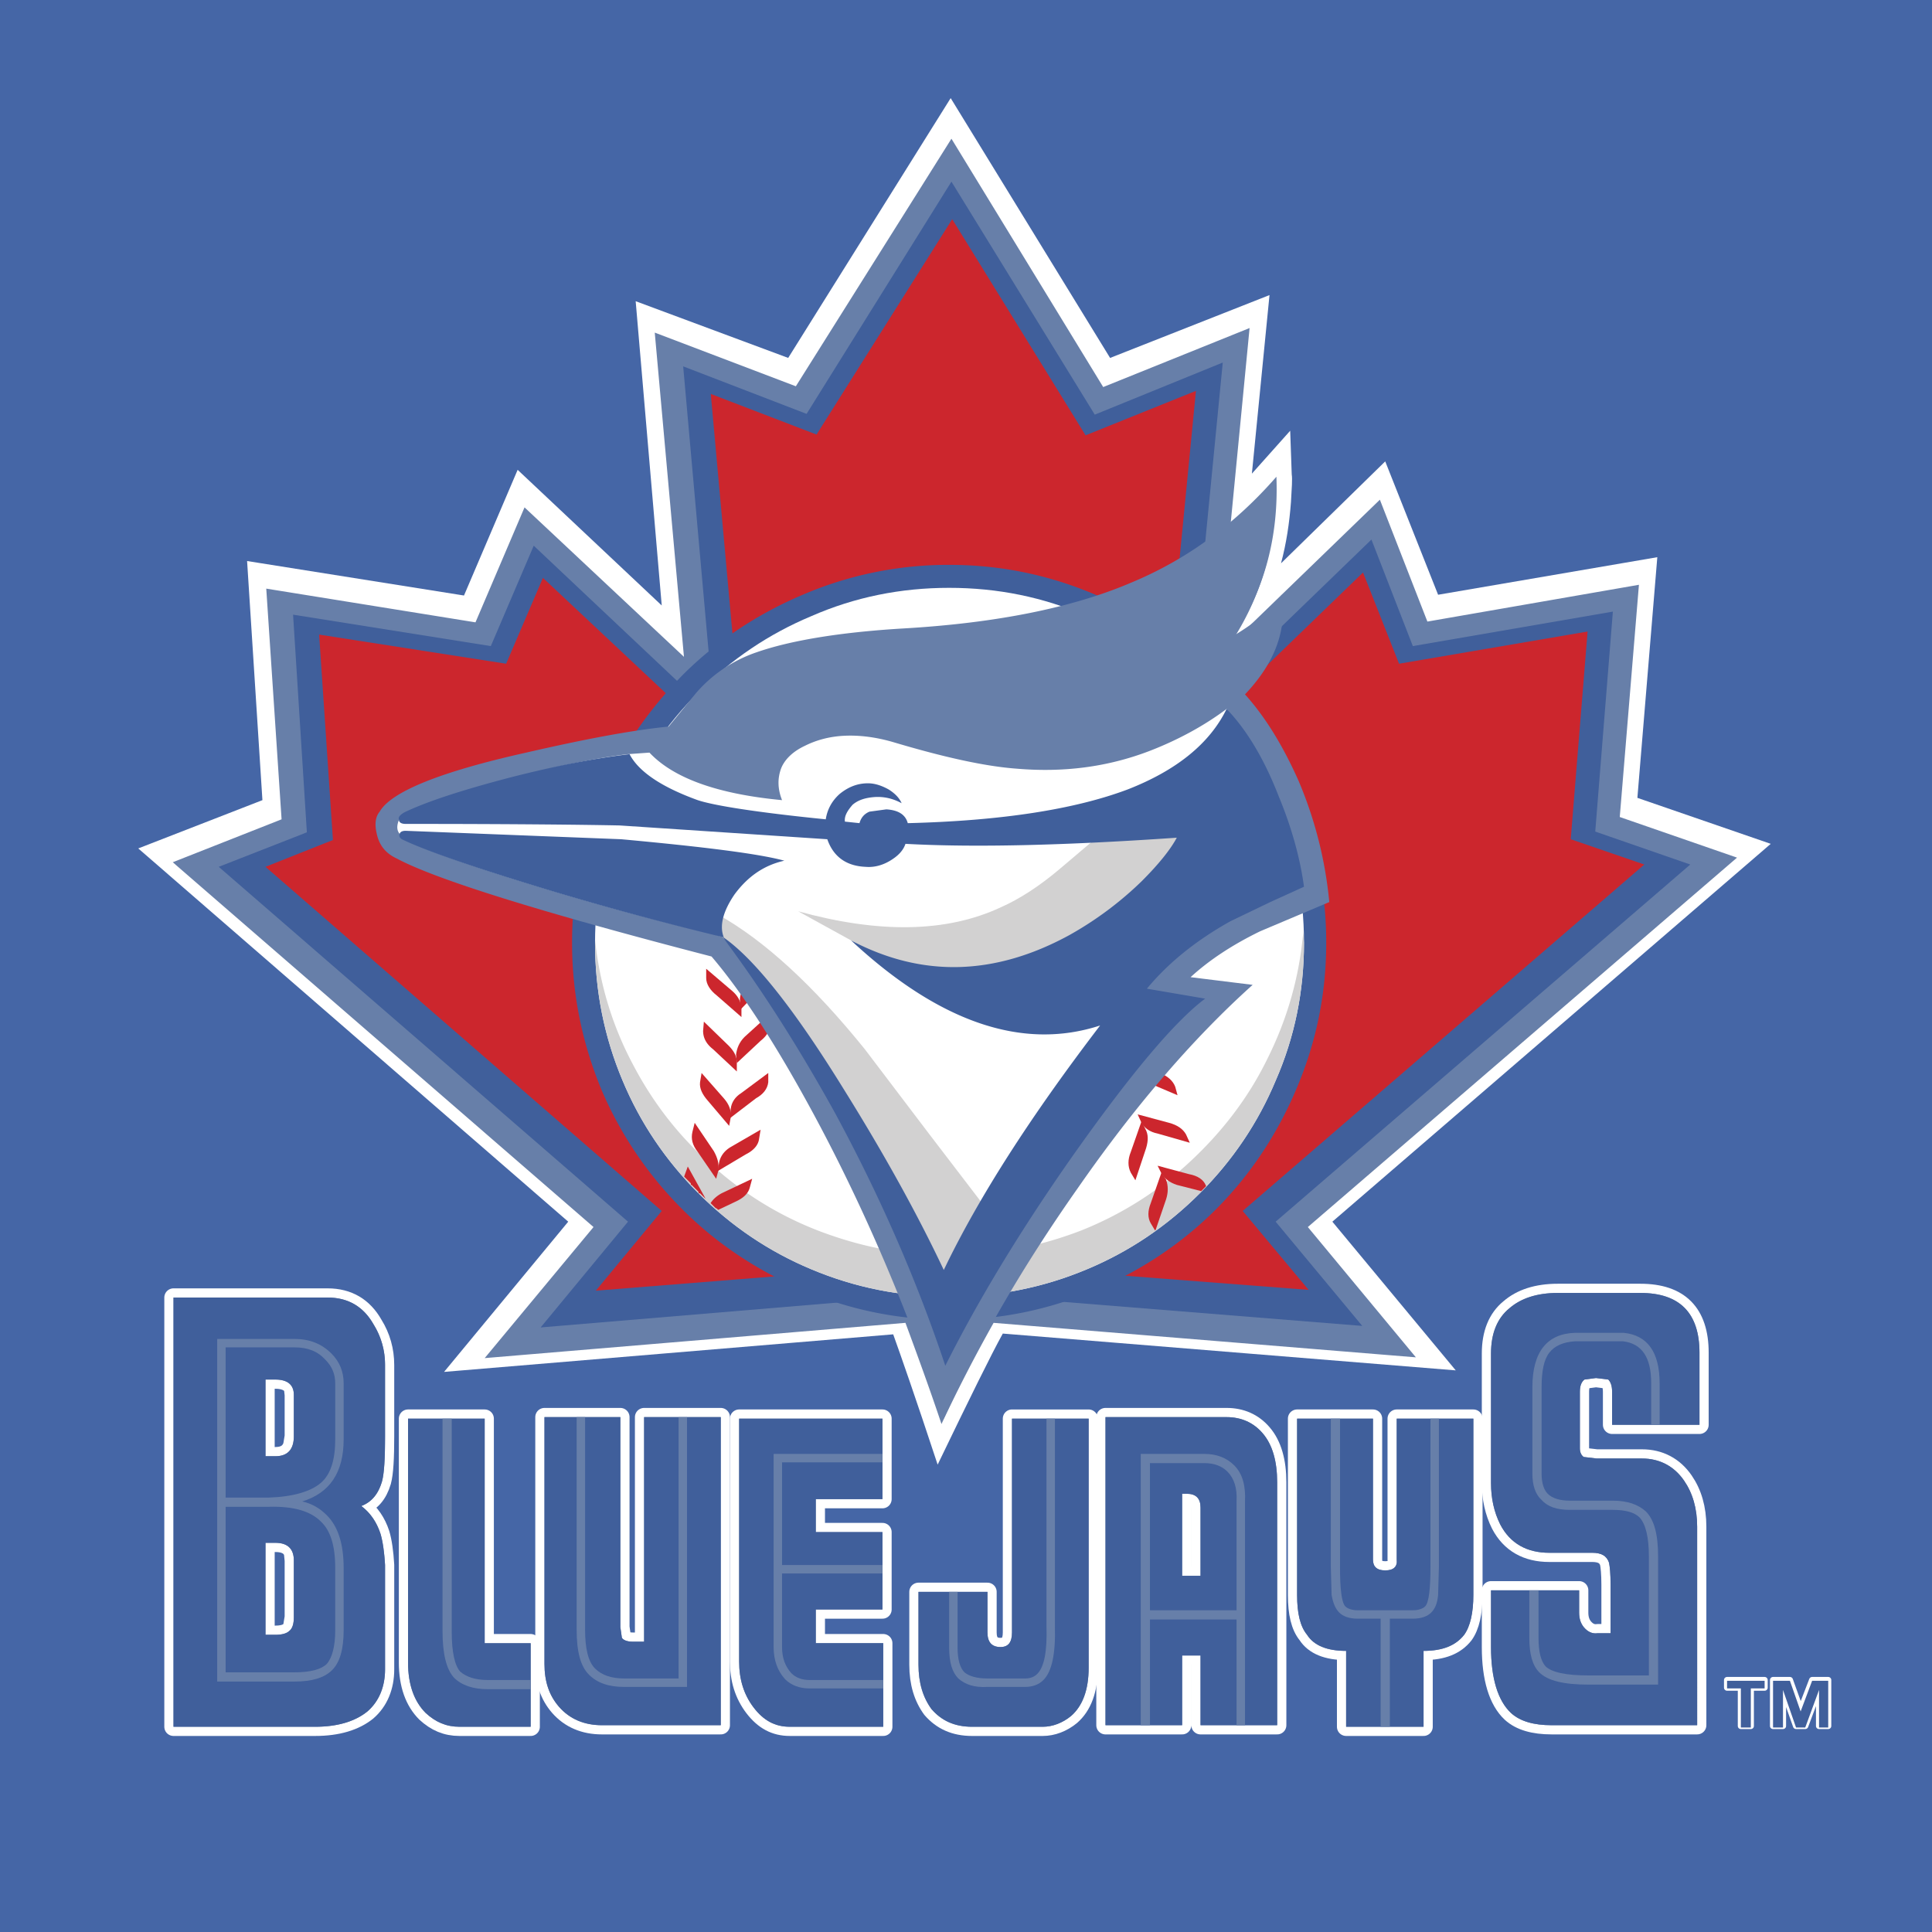
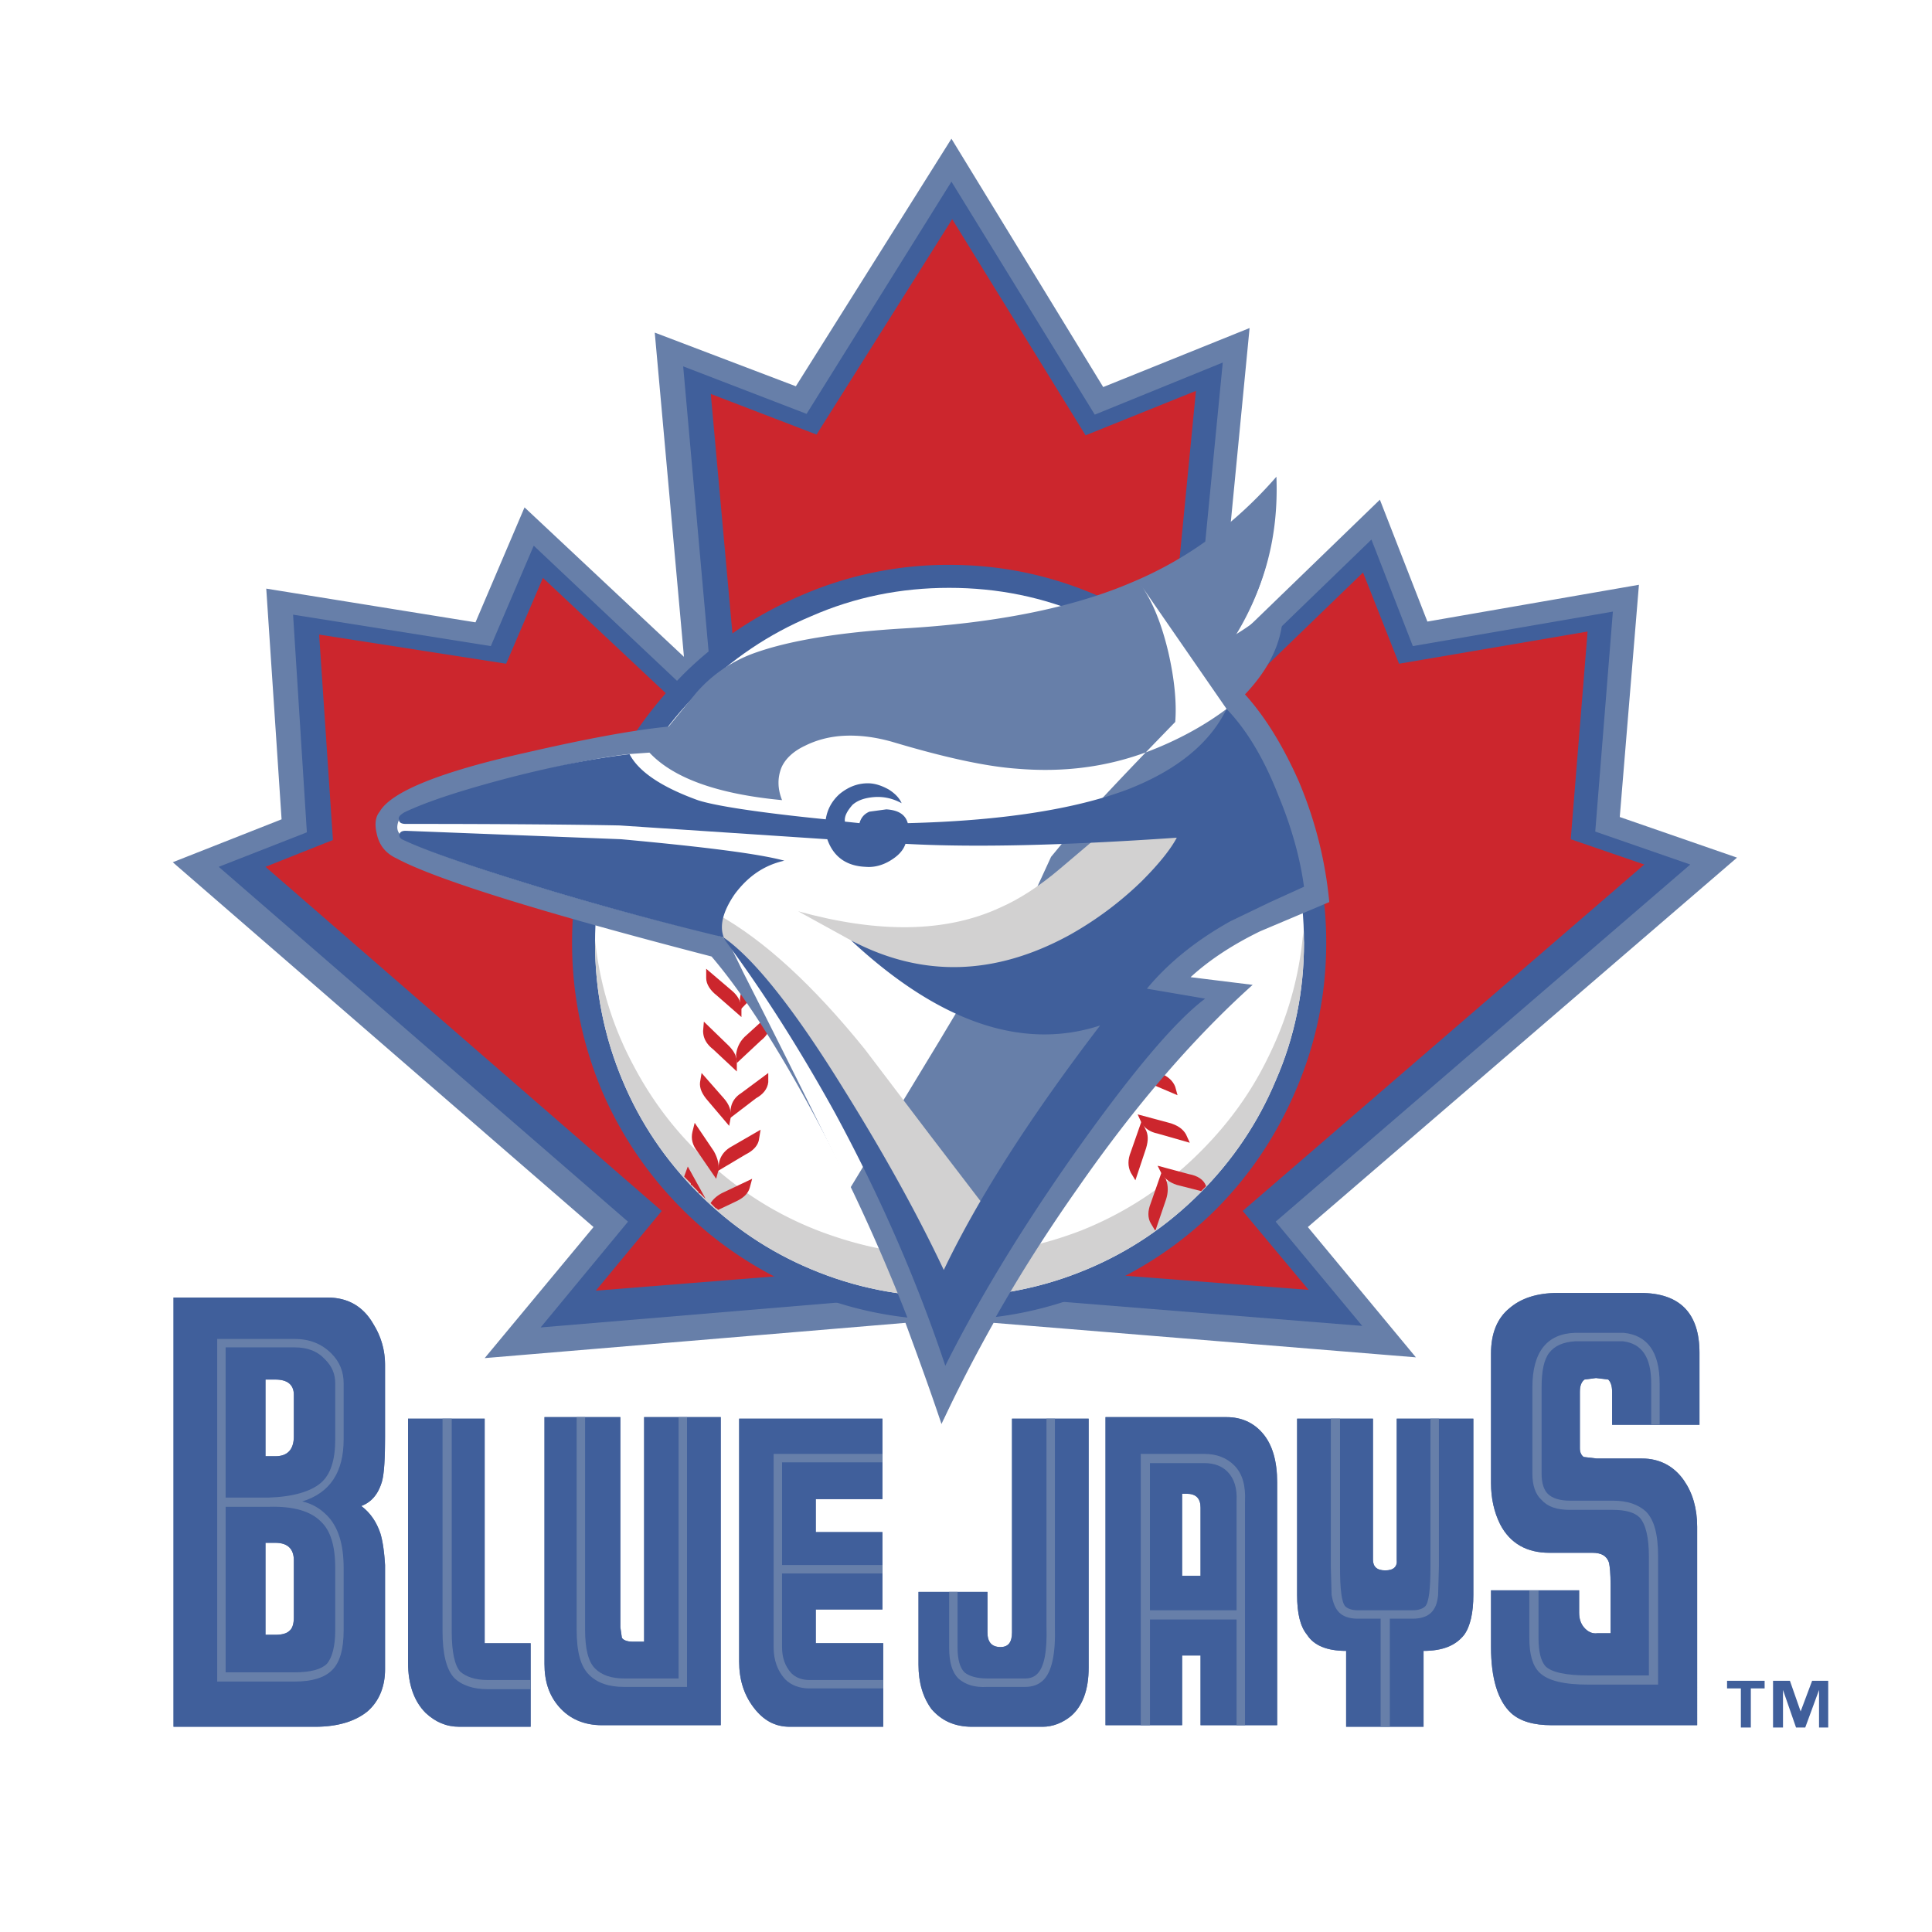
<svg xmlns="http://www.w3.org/2000/svg" width="2500" height="2500" viewBox="0 0 192.756 192.756">
-   <path fill-rule="evenodd" clip-rule="evenodd" fill="#4566a6" d="M0 0h192.756v192.756H0V0z" />
  <path d="M94.849 9.788L78.638 35.709l-15.217-5.658 2.6 30.357-14.376-13.534-5.353 12.541-21.64-3.441 1.529 23.857-12.388 4.817 42.898 37.239-12.388 14.988 44.81-3.748c.688 1.912 2.218 6.271 4.435 13 3.211-6.652 5.354-11.012 6.5-13.076l45.191 3.672-12.311-14.836 43.738-37.697-13.305-4.588 1.988-24.011-21.871 3.747-5.275-13.305-10.398 10.17c.535-1.988.84-4.053.994-6.117.076-1.376.152-2.294.076-2.753l-.154-4.358-3.822 4.282 1.758-17.816-15.904 6.27L94.849 9.788z" fill-rule="evenodd" clip-rule="evenodd" fill="#fff" />
  <path d="M79.402 38.539l-14.07-5.353v.077l2.906 32.269-15.905-14.911-4.894 11.47-20.875-3.364 1.529 23.017-10.858 4.282 41.98 36.397-10.858 13.076 41.98-3.518c1.3 3.518 2.523 6.883 3.594 10.094a154.68 154.68 0 0 1 5.2-10.094l42.133 3.441-10.781-13 42.82-36.856-11.699-4.053 1.912-23.169-21.105 3.67-4.74-12.158-14.146 13.688-.535.306c2.982-4.665 4.436-9.864 4.205-15.752a39.111 39.111 0 0 1-4.434 4.358l1.91-19.728-14.604 5.888L94.925 13.84 79.402 38.539z" fill-rule="evenodd" clip-rule="evenodd" fill="#677fa9" />
  <path d="M80.473 41.292l-12.312-4.741 2.83 31.734c.076.994.076 1.758-.153 2.293-.383-.077-.918-.382-1.453-.917L53.251 54.444l-4.282 10.018-19.729-3.136 1.376 21.716-8.793 3.441 40.833 35.403-8.717 10.553 41.062-3.441 40.911 3.289-8.641-10.4 41.367-35.633-9.48-3.288 1.758-21.946-19.957 3.441-4.131-10.629-16.363 15.829c-.535.535-.994.841-1.453.917-.152-.535-.229-1.3-.152-2.293l3.135-32.116-12.77 5.2-14.3-23.246-14.452 23.169z" fill-rule="evenodd" clip-rule="evenodd" fill="#405f9b" />
  <path d="M81.467 43.356l13.535-21.487 13.305 21.564 11.012-4.436-2.754 28.216c-.229 2.6.307 4.206 1.607 4.741 1.223.459 2.523 0 3.975-1.453l13.842-13.381 3.594 9.1 18.811-3.211-1.682 20.722 7.34 2.523-40.068 34.562 6.576 7.877-26.764-2.064-8.717-.918-8.793.918-26.84 2.141 6.576-7.953-39.534-34.334 6.729-2.676-1.377-20.493 18.658 2.906 3.67-8.564 13.688 12.846c1.453 1.453 2.829 1.912 3.977 1.453 1.3-.535 1.835-2.064 1.605-4.741l-2.523-27.91 10.552 4.052z" fill-rule="evenodd" clip-rule="evenodd" fill="#cc262d" />
  <path d="M80.091 59.338a36.7 36.7 0 0 1 14.605-2.982c5.123 0 9.941.994 14.605 2.982 4.512 1.912 8.564 4.588 12.006 8.029 3.441 3.518 6.117 7.494 8.029 12.005 1.988 4.665 2.982 9.558 2.982 14.682 0 5.124-.994 9.94-2.982 14.604-1.912 4.512-4.588 8.564-8.029 12.006s-7.494 6.117-12.006 8.029a36.696 36.696 0 0 1-14.605 2.982 36.7 36.7 0 0 1-14.605-2.982c-4.512-1.912-8.564-4.588-12.005-8.029s-6.194-7.494-8.105-12.006c-1.912-4.664-2.906-9.48-2.906-14.604 0-5.124.994-10.017 2.906-14.682 1.912-4.511 4.665-8.488 8.105-12.005 3.44-3.441 7.493-6.117 12.005-8.029z" fill-rule="evenodd" clip-rule="evenodd" fill="#405f9b" />
  <path d="M108.459 61.479c4.207 1.759 7.953 4.282 11.242 7.57 3.287 3.289 5.811 7.035 7.57 11.241 1.91 4.358 2.828 8.947 2.828 13.764s-.918 9.405-2.828 13.765c-1.76 4.205-4.283 7.951-7.57 11.24-3.289 3.287-7.035 5.811-11.242 7.57-4.357 1.834-8.945 2.752-13.763 2.752-4.817 0-9.405-.918-13.764-2.752-4.206-1.76-7.953-4.283-11.241-7.57-3.288-3.289-5.812-7.035-7.57-11.24-1.835-4.359-2.753-8.947-2.753-13.765s.917-9.406 2.753-13.764c1.758-4.206 4.282-7.952 7.57-11.241 3.288-3.288 7.035-5.811 11.241-7.57 4.359-1.912 8.947-2.83 13.764-2.83 4.818 0 9.406.918 13.763 2.83z" fill-rule="evenodd" clip-rule="evenodd" fill="#fff" />
  <path d="M130.023 92.983c-.383 4.511-1.605 8.718-3.594 12.693-1.912 3.9-4.512 7.266-7.723 10.248a34.824 34.824 0 0 1-10.936 6.881c-4.205 1.605-8.564 2.447-13.076 2.447-4.512 0-8.794-.842-12.999-2.447-3.977-1.529-7.57-3.746-10.782-6.652-3.211-2.83-5.812-6.193-7.799-10.018-2.065-3.898-3.289-8.029-3.747-12.387v.306c0 4.817.917 9.405 2.753 13.765 1.758 4.205 4.282 7.951 7.57 11.24 3.288 3.287 7.035 5.811 11.241 7.57 4.359 1.834 8.947 2.752 13.764 2.752 4.818 0 9.406-.918 13.763-2.752 4.207-1.76 7.953-4.283 11.242-7.57 3.287-3.289 5.811-7.035 7.57-11.24 1.91-4.359 2.828-8.947 2.828-13.765l-.075-1.071z" fill-rule="evenodd" clip-rule="evenodd" fill="#d2d1d1" />
  <path d="M72.214 109.576l-2.217-2.523-.153.918c-.076.611.229 1.223.765 1.834l2.141 2.523.153-.84c.076-.689-.153-1.3-.689-1.912z" fill-rule="evenodd" clip-rule="evenodd" fill="#cc262d" />
  <path d="M73.973 109.041l2.677-1.988v.918c-.077.688-.536 1.223-1.224 1.605l-2.6 1.988.076-.918c.077-.687.46-1.222 1.071-1.605zM71.22 114.852l-1.911-2.828-.229.918c-.153.688 0 1.299.535 1.988l1.835 2.676.229-.842c.077-.612-.076-1.223-.459-1.912z" fill-rule="evenodd" clip-rule="evenodd" fill="#cc262d" />
  <path d="M72.979 114.395l2.906-1.684-.153.918c-.076.611-.535 1.146-1.3 1.529l-2.829 1.682.153-.916c.153-.613.536-1.149 1.223-1.529zM70.227 119.287l-1.606-2.904-.306.84a1.97 1.97 0 0 0-.054.176l.666.666v.152h.077l.688.689v.152h.153l.544.543a6.31 6.31 0 0 0-.162-.314zM71.985 119.059l3.059-1.453-.229.842c-.153.611-.612 1.07-1.453 1.451l-1.713.812-.123-.123-.153-.076-.477-.477c.237-.367.579-.693 1.089-.976zM72.673 104.301l-2.447-2.371-.077.918c0 .688.306 1.299.994 1.834l2.371 2.219v-.918c.001-.612-.306-1.147-.841-1.682z" fill-rule="evenodd" clip-rule="evenodd" fill="#cc262d" />
  <path d="M74.279 103.459l2.523-2.295v.918c.077.611-.229 1.225-.917 1.76l-2.371 2.217-.077-.842c.078-.612.307-1.223.842-1.758zM70.456 97.57c0 .613.383 1.225 1.071 1.76l2.447 2.141v-.918c-.076-.688-.382-1.223-.917-1.682l-2.6-2.217v.916h-.001z" fill-rule="evenodd" clip-rule="evenodd" fill="#cc262d" />
  <path d="M76.191 98.336l-2.294 2.371-.076-.918c0-.689.306-1.225.841-1.76l2.37-2.37.077.918c.076.612-.23 1.224-.918 1.759zM72.673 93.595l-2.829-1.758.076.917c.153.688.612 1.147 1.3 1.529l2.753 1.758-.076-.84c-.153-.689-.535-1.224-1.224-1.606z" fill-rule="evenodd" clip-rule="evenodd" fill="#cc262d" />
  <path d="M74.126 92.524l1.988-2.752.229.917c.153.688-.077 1.3-.612 1.912l-1.911 2.676-.153-.841c-.076-.688.077-1.3.459-1.912zM72.292 88.319l-2.982-1.606.229.917c.153.612.612 1.071 1.376 1.453l2.906 1.53-.23-.841c-.153-.612-.612-1.071-1.299-1.453z" fill-rule="evenodd" clip-rule="evenodd" fill="#cc262d" />
  <path d="M73.667 87.095l1.835-2.829.229.841c.229.688.076 1.3-.459 1.988l-1.682 2.753-.229-.841c-.153-.536-.076-1.223.306-1.912zM71.526 83.119l-3.211-1.147.382.841c.229.612.765.994 1.529 1.224l3.135 1.147-.306-.841a2.755 2.755 0 0 0-1.529-1.224z" fill-rule="evenodd" clip-rule="evenodd" fill="#cc262d" />
  <path d="M72.75 81.743l1.377-3.135.382.841c.229.611.153 1.3-.229 2.064l-1.3 2.982-.382-.841c-.23-.612-.154-1.223.152-1.911zM70.227 77.996l-3.288-.765.458.841c.306.536.841.918 1.683.994l3.212.688-.383-.765c-.383-.534-.918-.841-1.682-.993z" fill-rule="evenodd" clip-rule="evenodd" fill="#cc262d" />
  <path d="M71.297 76.466l.917-3.288.535.841c.306.536.306 1.147.077 1.988l-.918 3.135-.459-.765c-.305-.534-.382-1.223-.152-1.911zM69.92 71.419l.918-3.288.535.765c.382.612.382 1.3.076 2.064l-.917 3.135-.535-.765c-.306-.534-.306-1.146-.077-1.911zM114.883 81.513l2.064 2.676.23-.917c.076-.688-.154-1.3-.689-1.912l-1.988-2.6-.152.841c-.077.612.076 1.224.535 1.912z" fill-rule="evenodd" clip-rule="evenodd" fill="#cc262d" />
  <path d="M113.125 81.972l-2.754 1.912.076-.994c.076-.611.535-1.146 1.225-1.529l2.752-1.835-.152.841c-.077.611-.46 1.146-1.147 1.605zM117.713 76.313l-1.684-2.83-.229.841c-.23.688-.076 1.3.383 1.912l1.758 2.906.307-.917c.152-.612 0-1.224-.535-1.912z" fill-rule="evenodd" clip-rule="evenodd" fill="#cc262d" />
  <path d="M114.348 76.619l-2.982 1.606.152-.917c.23-.688.689-1.147 1.453-1.453l2.83-1.529-.152.841c-.231.611-.614 1.07-1.301 1.452zM114.195 86.79l2.369 2.447.078-.994c.076-.688-.23-1.224-.842-1.759l-2.295-2.371-.076.917c.001.689.231 1.224.766 1.76z" fill-rule="evenodd" clip-rule="evenodd" fill="#cc262d" />
  <path d="M112.512 87.477l-2.523 2.218-.076-.917c.076-.688.383-1.224 1.07-1.759l2.447-2.064v.841c0 .611-.305 1.146-.918 1.681zM113.582 92.142l2.447 2.37.076-.917c0-.688-.305-1.223-.916-1.758l-2.371-2.294-.076.917c0 .611.305 1.146.84 1.682zM111.9 92.907l-2.447 2.294-.076-.918c0-.688.307-1.223.994-1.759l2.447-2.217v.917c0 .612-.306 1.148-.918 1.683zM113.66 97.418l2.828 1.912-.076-.918c-.076-.611-.535-1.146-1.223-1.605l-2.678-1.835.078.841c.077.687.458 1.222 1.071 1.605z" fill-rule="evenodd" clip-rule="evenodd" fill="#cc262d" />
  <path d="M112.207 98.412l-2.141 2.676-.154-.916c-.076-.689.154-1.301.689-1.912l2.064-2.524.152.841c.078.612-.075 1.224-.61 1.835zM113.812 102.771l2.906 1.682-.154-.918c-.076-.611-.535-1.146-1.299-1.529l-2.83-1.605.154.842c.153.611.536 1.146 1.223 1.528z" fill-rule="evenodd" clip-rule="evenodd" fill="#cc262d" />
  <path d="M112.359 103.842l-1.836 2.828-.305-.918c-.152-.611.076-1.223.611-1.91l1.836-2.678.152.766c.154.687.001 1.377-.458 1.912zM117.254 108.43c-.23-.611-.766-1.07-1.529-1.377l-3.059-1.223.305.84c.23.613.689 1.07 1.453 1.301l3.059 1.299-.229-.84z" fill-rule="evenodd" clip-rule="evenodd" fill="#cc262d" />
  <path d="M113.125 109.27l-1.529 3.059-.383-.84c-.23-.611-.076-1.301.305-1.988l1.453-2.982.307.842c.228.686.228 1.297-.153 1.909zM118.324 113.17c-.307-.535-.842-.918-1.682-1.146l-3.137-.842.383.842c.307.535.842.918 1.605 1.07l3.213.918-.382-.842z" fill-rule="evenodd" clip-rule="evenodd" fill="#cc262d" />
  <path d="M114.348 114.547l-1.07 3.211-.459-.764c-.307-.611-.307-1.301 0-2.064l1.07-3.059.383.764c.304.535.304 1.146.076 1.912zM118.629 117.146l-3.135-.842.383.766c.307.535.842.918 1.529 1.146l2.436.623.496-.496-.025-.051c-.231-.61-.842-.993-1.684-1.146z" fill-rule="evenodd" clip-rule="evenodd" fill="#cc262d" />
  <path d="M116.336 119.67l-1.039 3.043-.031.016-.029.029-.43-.717c-.307-.535-.307-1.225 0-1.988l1.07-3.059.459.688c.228.611.228 1.3 0 1.988zM118.248 71.343l1.529 3.059.381-.918c.23-.535.154-1.223-.305-1.988L118.4 68.59l-.383.841c-.228.612-.152 1.224.231 1.912z" fill-rule="evenodd" clip-rule="evenodd" fill="#cc262d" />
  <path d="M117.865 70.12c-.23.612-.688 1.07-1.377 1.376l-3.135 1.3.229-.841c.23-.611.766-1.07 1.529-1.376l3.061-1.223-.307.764z" fill-rule="evenodd" clip-rule="evenodd" fill="#cc262d" />
  <path d="M32.681 129.457h-15.37v42.822h14.146c2.218 0 3.977-.535 5.2-1.529 1.147-.994 1.759-2.447 1.759-4.207v-10.398c-.077-1.301-.229-2.371-.459-3.135-.382-1.146-.994-2.064-1.912-2.754.994-.381 1.682-1.146 2.064-2.445.229-.842.306-2.371.306-4.512v-7.111c0-1.453-.383-2.83-1.147-4.053-.993-1.76-2.522-2.678-4.587-2.678zm-3.364 9.711v4.131l-.153.916c-.229.689-.765 1.072-1.682 1.072h-.994v-7.648h.994c.917 0 1.529.307 1.758.842l.077.687zm-1.835 14.76c.917 0 1.529.305 1.758.994l.077.764v5.658l-.153.918c-.153.535-.688.842-1.682.842h-.994v-9.176h.994z" fill-rule="evenodd" clip-rule="evenodd" fill="#fff" />
  <path d="M32.681 129.457h-15.37v42.822h14.146c2.218 0 3.977-.535 5.2-1.529 1.147-.994 1.759-2.447 1.759-4.207v-10.398c-.077-1.301-.229-2.371-.459-3.135-.382-1.146-.994-2.064-1.912-2.754.994-.381 1.682-1.146 2.064-2.445.229-.842.306-2.371.306-4.512v-7.111c0-1.453-.383-2.83-1.147-4.053-.993-1.76-2.522-2.678-4.587-2.678m-3.364 9.711v4.131l-.153.916c-.229.689-.765 1.072-1.682 1.072h-.994v-7.648h.994c.917 0 1.529.307 1.758.842l.077.687m-1.835 14.76c.917 0 1.529.305 1.758.994l.077.764v5.658l-.153.918c-.153.535-.688.842-1.682.842h-.994v-9.176h.994" fill="none" stroke="#fff" stroke-width="1.835" stroke-linecap="round" stroke-linejoin="round" stroke-miterlimit="2.613" />
  <path d="M32.681 129.457h-15.37v42.822h14.146c2.218 0 3.977-.535 5.2-1.529 1.147-.994 1.759-2.447 1.759-4.207v-10.398c-.077-1.301-.229-2.371-.459-3.135-.382-1.146-.994-2.064-1.912-2.754.994-.381 1.682-1.146 2.064-2.445.229-.842.306-2.371.306-4.512v-7.111c0-1.453-.383-2.83-1.147-4.053-.993-1.76-2.522-2.678-4.587-2.678zm-3.364 9.711v4.131c0 1.299-.612 1.988-1.835 1.988h-.994v-7.648h.994c1.223 0 1.835.535 1.835 1.529zm-1.835 14.76c1.223 0 1.835.611 1.835 1.758v5.658c0 .689-.153 1.146-.459 1.377-.229.229-.688.383-1.376.383h-.994v-9.176h.994z" fill-rule="evenodd" clip-rule="evenodd" fill="#677fa9" />
  <path d="M38.417 136.188v7.111c0 2.141-.077 3.67-.306 4.512-.382 1.299-1.07 2.064-2.064 2.445.917.689 1.529 1.607 1.912 2.754.229.764.382 1.834.459 3.135v10.398c0 1.76-.612 3.213-1.759 4.207-1.224.994-2.982 1.529-5.2 1.529H17.312v-42.822h15.37c2.065 0 3.594.918 4.588 2.678a7.558 7.558 0 0 1 1.147 4.053zm-10.935 1.451h-.994v7.648h.994c1.223 0 1.835-.689 1.835-1.988v-4.131c0-.994-.612-1.529-1.835-1.529zm-.994 16.289v9.176h.994c.688 0 1.146-.154 1.376-.383.306-.23.459-.688.459-1.377v-5.658c0-1.146-.612-1.758-1.835-1.758h-.994z" fill-rule="evenodd" clip-rule="evenodd" fill="#405f9b" />
  <path d="M33.064 135.039c-.994-.994-2.218-1.453-3.671-1.453H21.67v34.182h7.723c1.759 0 2.982-.383 3.747-1.146.765-.766 1.147-2.066 1.147-3.977v-6.193c0-2.371-.535-4.131-1.682-5.277-.688-.688-1.453-1.146-2.447-1.377 2.753-.84 4.129-2.904 4.129-6.193v-5.582c0-1.148-.382-2.142-1.223-2.984zm.382 2.982v5.582c0 2.064-.459 3.518-1.453 4.359-.994.842-2.753 1.377-5.2 1.453h-4.282v-14.988h6.882c1.3 0 2.294.383 3.059 1.223.688.69.994 1.454.994 2.371zm-6.653 12.313c2.523-.078 4.206.457 5.2 1.451.994.918 1.453 2.447 1.453 4.666v6.193c0 1.605-.306 2.752-.841 3.363-.535.535-1.606.842-3.212.842h-6.882v-16.516h4.282v.001z" fill-rule="evenodd" clip-rule="evenodd" fill="#677fa9" />
  <path d="M42.469 170.902c.994.918 2.064 1.377 3.364 1.377h7.111v-8.336h-4.588v-22.404H40.71v24.316c0 2.217.612 3.901 1.759 5.047z" fill-rule="evenodd" clip-rule="evenodd" fill="#fff" />
  <path d="M42.469 170.902c.994.918 2.064 1.377 3.364 1.377h7.111v-8.336h-4.588v-22.404H40.71v24.316c0 2.217.612 3.901 1.759 5.047" fill="none" stroke="#fff" stroke-width="1.835" stroke-linecap="round" stroke-linejoin="round" stroke-miterlimit="2.613" />
  <path d="M42.469 170.902c.994.918 2.064 1.377 3.364 1.377h7.111v-8.336h-4.588v-22.404H40.71v24.316c0 2.217.612 3.901 1.759 5.047z" fill-rule="evenodd" clip-rule="evenodd" fill="#677fa9" />
  <path d="M42.469 170.902c.994.918 2.064 1.377 3.364 1.377h7.111v-8.336h-4.588v-22.404H40.71v24.316c0 2.217.612 3.901 1.759 5.047z" fill-rule="evenodd" clip-rule="evenodd" fill="#405f9b" />
  <path d="M44.151 141.539v21.182c0 2.293.382 3.822 1.147 4.664.765.766 1.912 1.146 3.365 1.146h4.282v-.916h-4.282c-1.224 0-2.141-.307-2.753-.842-.535-.611-.841-1.912-.841-3.977v-21.258h-.918v.001z" fill-rule="evenodd" clip-rule="evenodd" fill="#677fa9" />
  <path d="M71.909 141.387h-7.646v22.404h-1.147c-.536 0-.917-.152-1.071-.383l-.153-1.07v-20.951h-7.57v24.621c0 1.76.458 3.137 1.453 4.283 1.071 1.223 2.523 1.834 4.282 1.834H71.91v-30.738h-.001z" fill-rule="evenodd" clip-rule="evenodd" fill="#fff" />
  <path d="M71.909 141.387h-7.646v22.404h-1.147c-.536 0-.917-.152-1.071-.383l-.153-1.07v-20.951h-7.57v24.621c0 1.76.458 3.137 1.453 4.283 1.071 1.223 2.523 1.834 4.282 1.834H71.91v-30.738" fill="none" stroke="#fff" stroke-width="1.835" stroke-linecap="round" stroke-linejoin="round" stroke-miterlimit="2.613" />
  <path d="M71.909 141.387h-7.646v22.404h-1.147c-.536 0-.917-.152-1.071-.383l-.153-1.07v-20.951h-7.57v24.621c0 1.76.458 3.137 1.453 4.283 1.071 1.223 2.523 1.834 4.282 1.834H71.91v-30.738h-.001z" fill-rule="evenodd" clip-rule="evenodd" fill="#677fa9" />
  <path d="M71.909 141.387h-7.646v22.404h-1.147c-.536 0-.917-.152-1.071-.383l-.153-1.07v-20.951h-7.57v24.621c0 1.76.458 3.137 1.453 4.283 1.071 1.223 2.523 1.834 4.282 1.834H71.91v-30.738h-.001z" fill-rule="evenodd" clip-rule="evenodd" fill="#405f9b" />
  <path d="M67.703 141.387v26.074h-5.429c-1.224 0-2.218-.305-2.906-.994-.688-.688-.994-1.988-.994-3.898v-21.182h-.842v21.182c0 2.217.383 3.67 1.224 4.51.841.842 1.988 1.225 3.518 1.225h6.27v-26.916h-.841v-.001z" fill-rule="evenodd" clip-rule="evenodd" fill="#677fa9" />
  <path d="M88.043 141.539H73.744v24.24c0 1.758.459 3.287 1.453 4.588s2.141 1.912 3.594 1.912h9.329v-8.336h-6.729v-3.363h6.652v-7.723h-6.652v-3.289h6.652v-8.029z" fill-rule="evenodd" clip-rule="evenodd" fill="#fff" />
  <path d="M88.043 141.539H73.744v24.24c0 1.758.459 3.287 1.453 4.588s2.141 1.912 3.594 1.912h9.329v-8.336h-6.729v-3.363h6.652v-7.723h-6.652v-3.289h6.652v-8.029" fill="none" stroke="#fff" stroke-width="1.835" stroke-linecap="round" stroke-linejoin="round" stroke-miterlimit="2.613" />
  <path d="M88.043 141.539H73.744v24.24c0 1.758.459 3.287 1.453 4.588s2.141 1.912 3.594 1.912h9.329v-8.336h-6.729v-3.363h6.652v-7.723h-6.652v-3.289h6.652v-8.029z" fill-rule="evenodd" clip-rule="evenodd" fill="#677fa9" />
  <path d="M73.744 141.539v24.24c0 1.758.459 3.287 1.453 4.588s2.141 1.912 3.594 1.912h9.329v-8.336h-6.729v-3.363h6.652v-7.723h-6.652v-3.289h6.652v-8.029H73.744z" fill-rule="evenodd" clip-rule="evenodd" fill="#405f9b" />
  <path d="M77.185 145.057v19.27c0 1.301.382 2.371 1.146 3.211.612.613 1.453.918 2.447.918h7.341v-.84h-7.341c-.765 0-1.376-.23-1.835-.689-.612-.688-.918-1.529-.918-2.6v-7.34h10.017v-.842H78.026v-10.246h10.017v-.842H77.185z" fill-rule="evenodd" clip-rule="evenodd" fill="#677fa9" />
  <path d="M100.967 141.539v21.334c0 .994-.383 1.453-1.148 1.453-.84 0-1.299-.459-1.299-1.453v-4.053h-6.882v7.266c0 1.834.459 3.287 1.3 4.434.994 1.148 2.294 1.76 4.053 1.76h7.036c.994 0 1.988-.383 2.828-1.07 1.148-.994 1.76-2.6 1.76-4.818V141.54h-7.648v-.001z" fill-rule="evenodd" clip-rule="evenodd" fill="#fff" />
  <path d="M100.967 141.539v21.334c0 .994-.383 1.453-1.148 1.453-.84 0-1.299-.459-1.299-1.453v-4.053h-6.882v7.266c0 1.834.459 3.287 1.3 4.434.994 1.148 2.294 1.76 4.053 1.76h7.036c.994 0 1.988-.383 2.828-1.07 1.148-.994 1.76-2.6 1.76-4.818V141.54h-7.648" fill="none" stroke="#fff" stroke-width="1.835" stroke-linecap="round" stroke-linejoin="round" stroke-miterlimit="2.613" />
  <path d="M100.967 141.539v21.334c0 .994-.383 1.453-1.148 1.453-.84 0-1.299-.459-1.299-1.453v-4.053h-6.882v7.266c0 1.834.459 3.287 1.3 4.434.994 1.148 2.294 1.76 4.053 1.76h7.036c.994 0 1.988-.383 2.828-1.07 1.148-.994 1.76-2.6 1.76-4.818V141.54h-7.648v-.001z" fill-rule="evenodd" clip-rule="evenodd" fill="#677fa9" />
  <path d="M100.967 141.539v21.334c0 .994-.383 1.453-1.148 1.453-.84 0-1.299-.459-1.299-1.453v-4.053h-6.882v7.266c0 1.834.459 3.287 1.3 4.434.994 1.148 2.294 1.76 4.053 1.76h7.036c.994 0 1.988-.383 2.828-1.07 1.148-.994 1.76-2.6 1.76-4.818V141.54h-7.648v-.001z" fill-rule="evenodd" clip-rule="evenodd" fill="#405f9b" />
  <path d="M104.408 141.539v20.723c.076 2.523-.23 4.053-.918 4.74-.307.307-.689.459-1.225.459H98.52c-1.07 0-1.835-.229-2.294-.611-.459-.459-.688-1.301-.688-2.447v-5.582h-.841v5.582c0 1.453.306 2.447.917 3.059.688.611 1.605.918 2.906.842h3.746c.766 0 1.377-.23 1.836-.688.842-.842 1.223-2.602 1.146-5.354v-20.723h-.84z" fill-rule="evenodd" clip-rule="evenodd" fill="#677fa9" />
  <path d="M122.377 141.387h-12.082v30.738h7.646v-6.957h1.836v6.957h7.646v-24.238c0-2.064-.459-3.748-1.453-4.895-.917-1.07-2.14-1.605-3.593-1.605zm-2.6 9.023v6.805h-1.836v-8.182h.459c.918 0 1.377.459 1.377 1.377z" fill-rule="evenodd" clip-rule="evenodd" fill="#fff" />
  <path d="M122.377 141.387h-12.082v30.738h7.646v-6.957h1.836v6.957h7.646v-24.238c0-2.064-.459-3.748-1.453-4.895-.917-1.07-2.14-1.605-3.593-1.605m-2.6 9.023v6.805h-1.836v-8.182h.459c.918 0 1.377.459 1.377 1.377" fill="none" stroke="#fff" stroke-width="1.835" stroke-linecap="round" stroke-linejoin="round" stroke-miterlimit="2.613" />
  <path d="M122.377 141.387h-12.082v30.738h7.646v-6.957h1.836v6.957h7.646v-24.238c0-2.064-.459-3.748-1.453-4.895-.917-1.07-2.14-1.605-3.593-1.605zm-2.6 9.023v6.805h-1.836v-8.182h.459c.918 0 1.377.459 1.377 1.377z" fill-rule="evenodd" clip-rule="evenodd" fill="#677fa9" />
  <path d="M118.4 149.033h-.459v8.182h1.836v-6.805c0-.918-.459-1.377-1.377-1.377zm9.024-1.146v24.238h-7.646v-6.957h-1.836v6.957h-7.646v-30.738h12.082c1.453 0 2.676.535 3.594 1.605.993 1.147 1.452 2.83 1.452 4.895z" fill-rule="evenodd" clip-rule="evenodd" fill="#405f9b" />
  <path d="M123.141 146.203c-.764-.764-1.758-1.146-2.982-1.146h-6.346v27.068h.918v-10.551h8.641v10.551h.842v-22.328c.075-1.529-.232-2.752-1.073-3.594zm.23 3.594v10.859h-8.641v-14.682h5.428c.994 0 1.76.307 2.295.842.688.688.994 1.682.918 2.981z" fill-rule="evenodd" clip-rule="evenodd" fill="#677fa9" />
  <path d="M129.412 141.539v17.588c0 1.834.305 3.135.994 3.977.688 1.07 1.988 1.605 3.898 1.605v7.57h7.725v-7.57c1.91 0 3.211-.535 4.053-1.605.611-.842.916-2.219.916-3.977v-17.588h-7.646v14.07c.078.688-.305 1.07-1.146 1.07s-1.223-.383-1.223-1.07v-14.07h-7.571z" fill-rule="evenodd" clip-rule="evenodd" fill="#fff" />
  <path d="M129.412 141.539v17.588c0 1.834.305 3.135.994 3.977.688 1.07 1.988 1.605 3.898 1.605v7.57h7.725v-7.57c1.91 0 3.211-.535 4.053-1.605.611-.842.916-2.219.916-3.977v-17.588h-7.646v14.07c.078.688-.305 1.07-1.146 1.07s-1.223-.383-1.223-1.07v-14.07h-7.571" fill="none" stroke="#fff" stroke-width="1.835" stroke-linecap="round" stroke-linejoin="round" stroke-miterlimit="2.613" />
  <path d="M129.412 141.539v17.588c0 1.834.305 3.135.994 3.977.688 1.07 1.988 1.605 3.898 1.605v7.57h7.725v-7.57c1.91 0 3.211-.535 4.053-1.605.611-.842.916-2.219.916-3.977v-17.588h-7.646v14.07c.078.688-.305 1.07-1.146 1.07s-1.223-.383-1.223-1.07v-14.07h-7.571z" fill-rule="evenodd" clip-rule="evenodd" fill="#677fa9" />
  <path d="M136.982 141.539v14.07c0 .688.381 1.07 1.223 1.07s1.225-.383 1.146-1.07v-14.07h7.646v17.588c0 1.758-.305 3.135-.916 3.977-.842 1.07-2.143 1.605-4.053 1.605v7.57h-7.725v-7.57c-1.91 0-3.211-.535-3.898-1.605-.689-.842-.994-2.143-.994-3.977v-17.588h7.571z" fill-rule="evenodd" clip-rule="evenodd" fill="#405f9b" />
  <path d="M142.717 141.539v14.758c0 2.219-.152 3.594-.535 3.977-.23.23-.688.383-1.223.383h-5.506c-.535 0-.994-.152-1.225-.383-.381-.383-.535-1.758-.535-3.977v-14.758h-.918v14.758l.078 2.83c.152.84.381 1.377.764 1.758.383.383.994.611 1.836.611h2.293v10.783h.918v-10.783h2.295c.84 0 1.451-.229 1.834-.611.383-.381.611-.918.688-1.758l.078-2.83v-14.758h-.842z" fill-rule="evenodd" clip-rule="evenodd" fill="#677fa9" />
  <path d="M160.84 138.863v3.287h8.717v-7.188c0-3.977-1.988-5.965-5.889-5.965h-8.258c-2.064 0-3.67.535-4.816 1.529-1.225.994-1.836 2.523-1.836 4.512v12.924c0 1.529.307 2.906.918 4.129.994 1.912 2.676 2.83 4.893 2.83h4.283c.918 0 1.453.305 1.682.994.076.381.154 1.07.154 2.217v4.816h-1.301c-.535.076-.994-.152-1.377-.611-.305-.383-.459-.842-.459-1.453v-2.217h-8.793v5.658c0 3.135.688 5.354 1.988 6.576.918.842 2.293 1.223 4.053 1.223h14.527V152.32c0-1.834-.457-3.363-1.299-4.588-.994-1.451-2.447-2.217-4.205-2.217h-4.512l-1.301-.152c-.229-.154-.383-.459-.383-.842v-5.658c0-.611.154-.994.459-1.225l1.148-.152 1.223.152c.232.231.384.614.384 1.225z" fill-rule="evenodd" clip-rule="evenodd" fill="#fff" />
  <path d="M160.84 138.863v3.287h8.717v-7.188c0-3.977-1.988-5.965-5.889-5.965h-8.258c-2.064 0-3.67.535-4.816 1.529-1.225.994-1.836 2.523-1.836 4.512v12.924c0 1.529.307 2.906.918 4.129.994 1.912 2.676 2.83 4.893 2.83h4.283c.918 0 1.453.305 1.682.994.076.381.154 1.07.154 2.217v4.816h-1.301c-.535.076-.994-.152-1.377-.611-.305-.383-.459-.842-.459-1.453v-2.217h-8.793v5.658c0 3.135.688 5.354 1.988 6.576.918.842 2.293 1.223 4.053 1.223h14.527V152.32c0-1.834-.457-3.363-1.299-4.588-.994-1.451-2.447-2.217-4.205-2.217h-4.512l-1.301-.152c-.229-.154-.383-.459-.383-.842v-5.658c0-.611.154-.994.459-1.225l1.148-.152 1.223.152c.232.231.384.614.384 1.225" fill="none" stroke="#fff" stroke-width="1.835" stroke-linecap="round" stroke-linejoin="round" stroke-miterlimit="2.613" />
  <path d="M160.84 138.863v3.287h8.717v-7.188c0-3.977-1.988-5.965-5.889-5.965h-8.258c-2.064 0-3.67.535-4.816 1.529-1.225.994-1.836 2.523-1.836 4.512v12.924c0 1.529.307 2.906.918 4.129.994 1.912 2.676 2.83 4.893 2.83h4.283c.918 0 1.453.305 1.682.994.076.381.154 1.07.154 2.217v4.816h-1.301c-.535.076-.994-.152-1.377-.611-.305-.383-.459-.842-.459-1.453v-2.217h-8.793v5.658c0 3.135.688 5.354 1.988 6.576.918.842 2.293 1.223 4.053 1.223h14.527V152.32c0-1.834-.457-3.363-1.299-4.588-.994-1.451-2.447-2.217-4.205-2.217h-4.512l-1.301-.152c-.229-.154-.383-.459-.383-.842v-5.658c0-.611.154-.994.459-1.225l1.148-.152 1.223.152c.232.231.384.614.384 1.225z" fill-rule="evenodd" clip-rule="evenodd" fill="#677fa9" />
  <path d="M158.086 137.639l1.148-.152 1.223.152c.23.23.383.613.383 1.225v3.287h8.717v-7.188c0-3.977-1.988-5.965-5.889-5.965h-8.258c-2.064 0-3.67.535-4.816 1.529-1.225.994-1.836 2.523-1.836 4.512v12.924c0 1.529.307 2.906.918 4.129.994 1.912 2.676 2.83 4.893 2.83h4.283c.918 0 1.453.305 1.682.994.076.381.154 1.07.154 2.217v4.816h-1.301c-.535.076-.994-.152-1.377-.611-.305-.383-.459-.842-.459-1.453v-2.217h-8.793v5.658c0 3.135.688 5.354 1.988 6.576.918.842 2.293 1.223 4.053 1.223h14.527V152.32c0-1.834-.457-3.363-1.299-4.588-.994-1.451-2.447-2.217-4.205-2.217h-4.512l-1.301-.152c-.229-.154-.383-.459-.383-.842v-5.658c.001-.611.155-.994.46-1.224z" fill-rule="evenodd" clip-rule="evenodd" fill="#405f9b" />
  <path d="M157.17 132.975c-2.83.076-4.283 1.912-4.283 5.43v8.641c0 1.146.307 2.064.918 2.6.611.689 1.529.994 2.83.994h4.281c1.223 0 2.141.23 2.676.766.611.688.918 1.988.918 3.898v11.854h-6.041c-2.217 0-3.67-.307-4.281-.918-.459-.535-.689-1.453-.689-2.83v-4.74h-.918v4.74c0 1.605.307 2.754.994 3.441.842.842 2.447 1.223 4.895 1.223h6.959v-12.77c0-2.217-.383-3.67-1.225-4.512-.764-.688-1.834-1.07-3.287-1.07h-4.281c-.994 0-1.76-.229-2.219-.688-.383-.383-.611-1.07-.611-1.988v-8.641c0-1.605.229-2.754.764-3.441s1.377-1.07 2.602-1.146h4.74c1.912.229 2.83 1.605 2.83 4.205v4.129h.84v-4.129c0-3.135-1.223-4.816-3.594-5.047h-4.818v-.001z" fill-rule="evenodd" clip-rule="evenodd" fill="#677fa9" />
  <path fill-rule="evenodd" clip-rule="evenodd" fill="#fff" d="M180.797 167.615l-1.147 2.981-1.07-2.981h-1.684v4.588h.995v-3.672l1.3 3.672h.918l1.377-3.672v3.672h.916v-4.588h-1.605z" />
  <path fill="none" stroke="#fff" stroke-width=".612" stroke-linecap="round" stroke-linejoin="round" stroke-miterlimit="2.613" d="M180.797 167.615l-1.147 2.981-1.07-2.981h-1.684v4.588h.995v-3.672l1.3 3.672h.918l1.377-3.672v3.672h.916v-4.588h-1.605" />
  <path fill-rule="evenodd" clip-rule="evenodd" fill="#fff" d="M172.309 168.379h1.377v3.824h.994v-3.824h1.377v-.764h-3.748v.764z" />
  <path fill="none" stroke="#fff" stroke-width=".612" stroke-linecap="round" stroke-linejoin="round" stroke-miterlimit="2.613" d="M172.309 168.379h1.377v3.824h.994v-3.824h1.377v-.764h-3.748v.764" />
  <path d="M182.402 167.691v4.664h-.916v-3.746l-1.377 3.746h-.918l-1.301-3.746v3.746h-.994v-4.664h1.684l1.07 3.059 1.146-3.059h1.606zm-7.722.764v3.9h-.994v-3.9h-1.377v-.764h3.748v.764h-1.377z" fill-rule="evenodd" clip-rule="evenodd" fill="#405f9b" />
  <path d="M90.108 62.702c9.253-.535 16.9-2.064 22.787-4.588 5.506-2.294 10.324-5.812 14.453-10.552.229 5.888-1.148 11.164-4.207 15.829 2.143-1.3 3.748-2.6 4.742-4.053.535 3.518-.689 6.805-3.67 9.94 2.064 2.294 3.822 5.2 5.352 8.641A40.734 40.734 0 0 1 132.624 90l-6.881 2.906c-2.83 1.376-5.125 2.905-6.959 4.587l6.193.766c-6.041 5.428-11.852 12.234-17.434 20.264-5.277 7.494-9.789 15.141-13.382 23.016-3.518-10.629-7.8-20.723-12.847-30.127-3.823-7.111-7.264-12.389-10.323-15.982-17.128-4.436-27.604-7.723-31.428-9.788-1.146-.535-1.758-1.376-1.988-2.523-.229-.994-.077-1.682.306-2.141 1.146-1.988 6.041-3.977 14.604-5.888 5.659-1.3 10.399-2.217 14.223-2.6l2.753-3.364a13.875 13.875 0 0 1 6.041-4.053c3.289-1.147 8.183-1.989 14.606-2.371z" fill-rule="evenodd" clip-rule="evenodd" fill="#677fa9" />
-   <path d="M122.377 70.731c-2.141 1.606-4.742 3.059-7.723 4.206-4.207 1.605-8.564 2.141-13.152 1.759-3.213-.229-7.341-1.147-12.465-2.677-1.606-.458-3.211-.688-4.817-.611-1.53.076-2.83.459-3.9.994-1.146.535-1.988 1.3-2.37 2.217-.382.994-.382 2.064.076 3.211-6.5-.611-10.858-2.217-13.229-4.741l-2.141.153c-3.211.382-7.188 1.224-11.852 2.447-4.665 1.224-8.182 2.37-10.476 3.441-.229.153-.458.458-.612.917-.153.535-.077.917.229 1.224-.076.229.076.382.306.458 2.523 1.224 7.188 2.829 13.994 4.894a283.707 283.707 0 0 0 16.975 4.588l.994.306.535.612c4.053 4.665 6.882 8.794 8.564 12.388l1.376 2.83c5.583 11.01 9.1 18.199 10.706 21.562l8.946-14.758c4.512-7.57 7.57-12.387 9.33-14.451l1.758-3.824 1.453-1.759c1.912-2.294 5.582-6.194 10.936-11.7.152-1.911-.076-4.282-.689-6.958-.688-2.904-1.606-5.122-2.752-6.728z" fill-rule="evenodd" clip-rule="evenodd" fill="#fff" />
+   <path d="M122.377 70.731c-2.141 1.606-4.742 3.059-7.723 4.206-4.207 1.605-8.564 2.141-13.152 1.759-3.213-.229-7.341-1.147-12.465-2.677-1.606-.458-3.211-.688-4.817-.611-1.53.076-2.83.459-3.9.994-1.146.535-1.988 1.3-2.37 2.217-.382.994-.382 2.064.076 3.211-6.5-.611-10.858-2.217-13.229-4.741l-2.141.153c-3.211.382-7.188 1.224-11.852 2.447-4.665 1.224-8.182 2.37-10.476 3.441-.229.153-.458.458-.612.917-.153.535-.077.917.229 1.224-.076.229.076.382.306.458 2.523 1.224 7.188 2.829 13.994 4.894a283.707 283.707 0 0 0 16.975 4.588l.994.306.535.612l1.376 2.83c5.583 11.01 9.1 18.199 10.706 21.562l8.946-14.758c4.512-7.57 7.57-12.387 9.33-14.451l1.758-3.824 1.453-1.759c1.912-2.294 5.582-6.194 10.936-11.7.152-1.911-.076-4.282-.689-6.958-.688-2.904-1.606-5.122-2.752-6.728z" fill-rule="evenodd" clip-rule="evenodd" fill="#fff" />
  <path d="M70.838 92.218c6.193 6.118 14.375 18.581 24.393 37.393l4.283-7.57-6.73-8.795-6.499-8.564c-5.124-6.346-10.018-10.857-14.682-13.458l-.765.994zM105.707 86.713c-1.988 1.682-3.977 2.982-5.889 3.823-5.429 2.523-12.158 2.6-20.187.382l15.829 8.716 13.077-.535 16.668-16.898-14.986.688-4.512 3.824z" fill-rule="evenodd" clip-rule="evenodd" fill="#d2d1d1" />
  <path d="M72.214 93.518a320.7 320.7 0 0 1-17.052-4.588c-7.341-2.217-12.311-3.9-14.911-5.123-.382-.153-.458-.382-.382-.612.076-.229.306-.306.611-.306l21.487.841c8.335.765 13.764 1.453 16.287 2.141-2.064.459-3.67 1.605-4.97 3.365-1.146 1.682-1.528 3.136-1.07 4.282z" fill-rule="evenodd" clip-rule="evenodd" fill="#405f9b" />
  <path d="M130.1 88.471c-.383-2.829-1.223-5.888-2.523-9.022-1.453-3.747-3.211-6.653-5.199-8.717-1.682 3.441-4.971 6.117-9.865 8.029-5.275 1.988-12.615 3.135-21.945 3.365-.229-.841-.917-1.3-2.141-1.376l-1.682.229c-.536.229-.842.611-.994 1.147l-1.453-.153c-.076-.535.229-1.07.765-1.682.535-.459 1.224-.688 2.141-.765.994-.076 1.912.153 2.752.612-.229-.535-.688-.994-1.3-1.376-.688-.382-1.376-.612-2.064-.612-1.07 0-1.988.382-2.829 1.071-.765.688-1.224 1.529-1.377 2.523-6.882-.688-11.164-1.376-12.77-1.912-3.594-1.3-5.888-2.829-6.806-4.588-3.288.382-7.341 1.147-12.082 2.371-4.665 1.224-8.182 2.371-10.399 3.441-.382.229-.612.459-.535.688 0 .306.229.458.688.458 10.476 0 17.587.077 21.334.153l20.723 1.376c.612 1.759 1.912 2.676 3.823 2.753.841.076 1.682-.153 2.447-.612.765-.459 1.3-.994 1.529-1.682 6.958.382 15.981.153 27.069-.612-.611 1.147-1.758 2.6-3.518 4.358a34.445 34.445 0 0 1-7.188 5.353c-7.418 4.053-14.682 4.281-21.793.535 8.794 8.182 17.129 11.012 24.852 8.488-6.959 9.1-12.158 17.205-15.599 24.393-2.6-5.506-5.888-11.471-9.94-17.971-5.047-8.182-9.1-13.228-12.159-15.292 3.9 5.201 7.647 11.087 11.241 17.587 4.512 8.334 8.182 16.746 11.011 25.234 3.136-6.271 7.341-13.305 12.771-21.029 5.734-8.105 10.094-13.305 13.152-15.6l-5.812-.992c2.219-2.677 5.047-4.895 8.336-6.73L126.736 90l3.364-1.529z" fill-rule="evenodd" clip-rule="evenodd" fill="#405f9b" />
</svg>